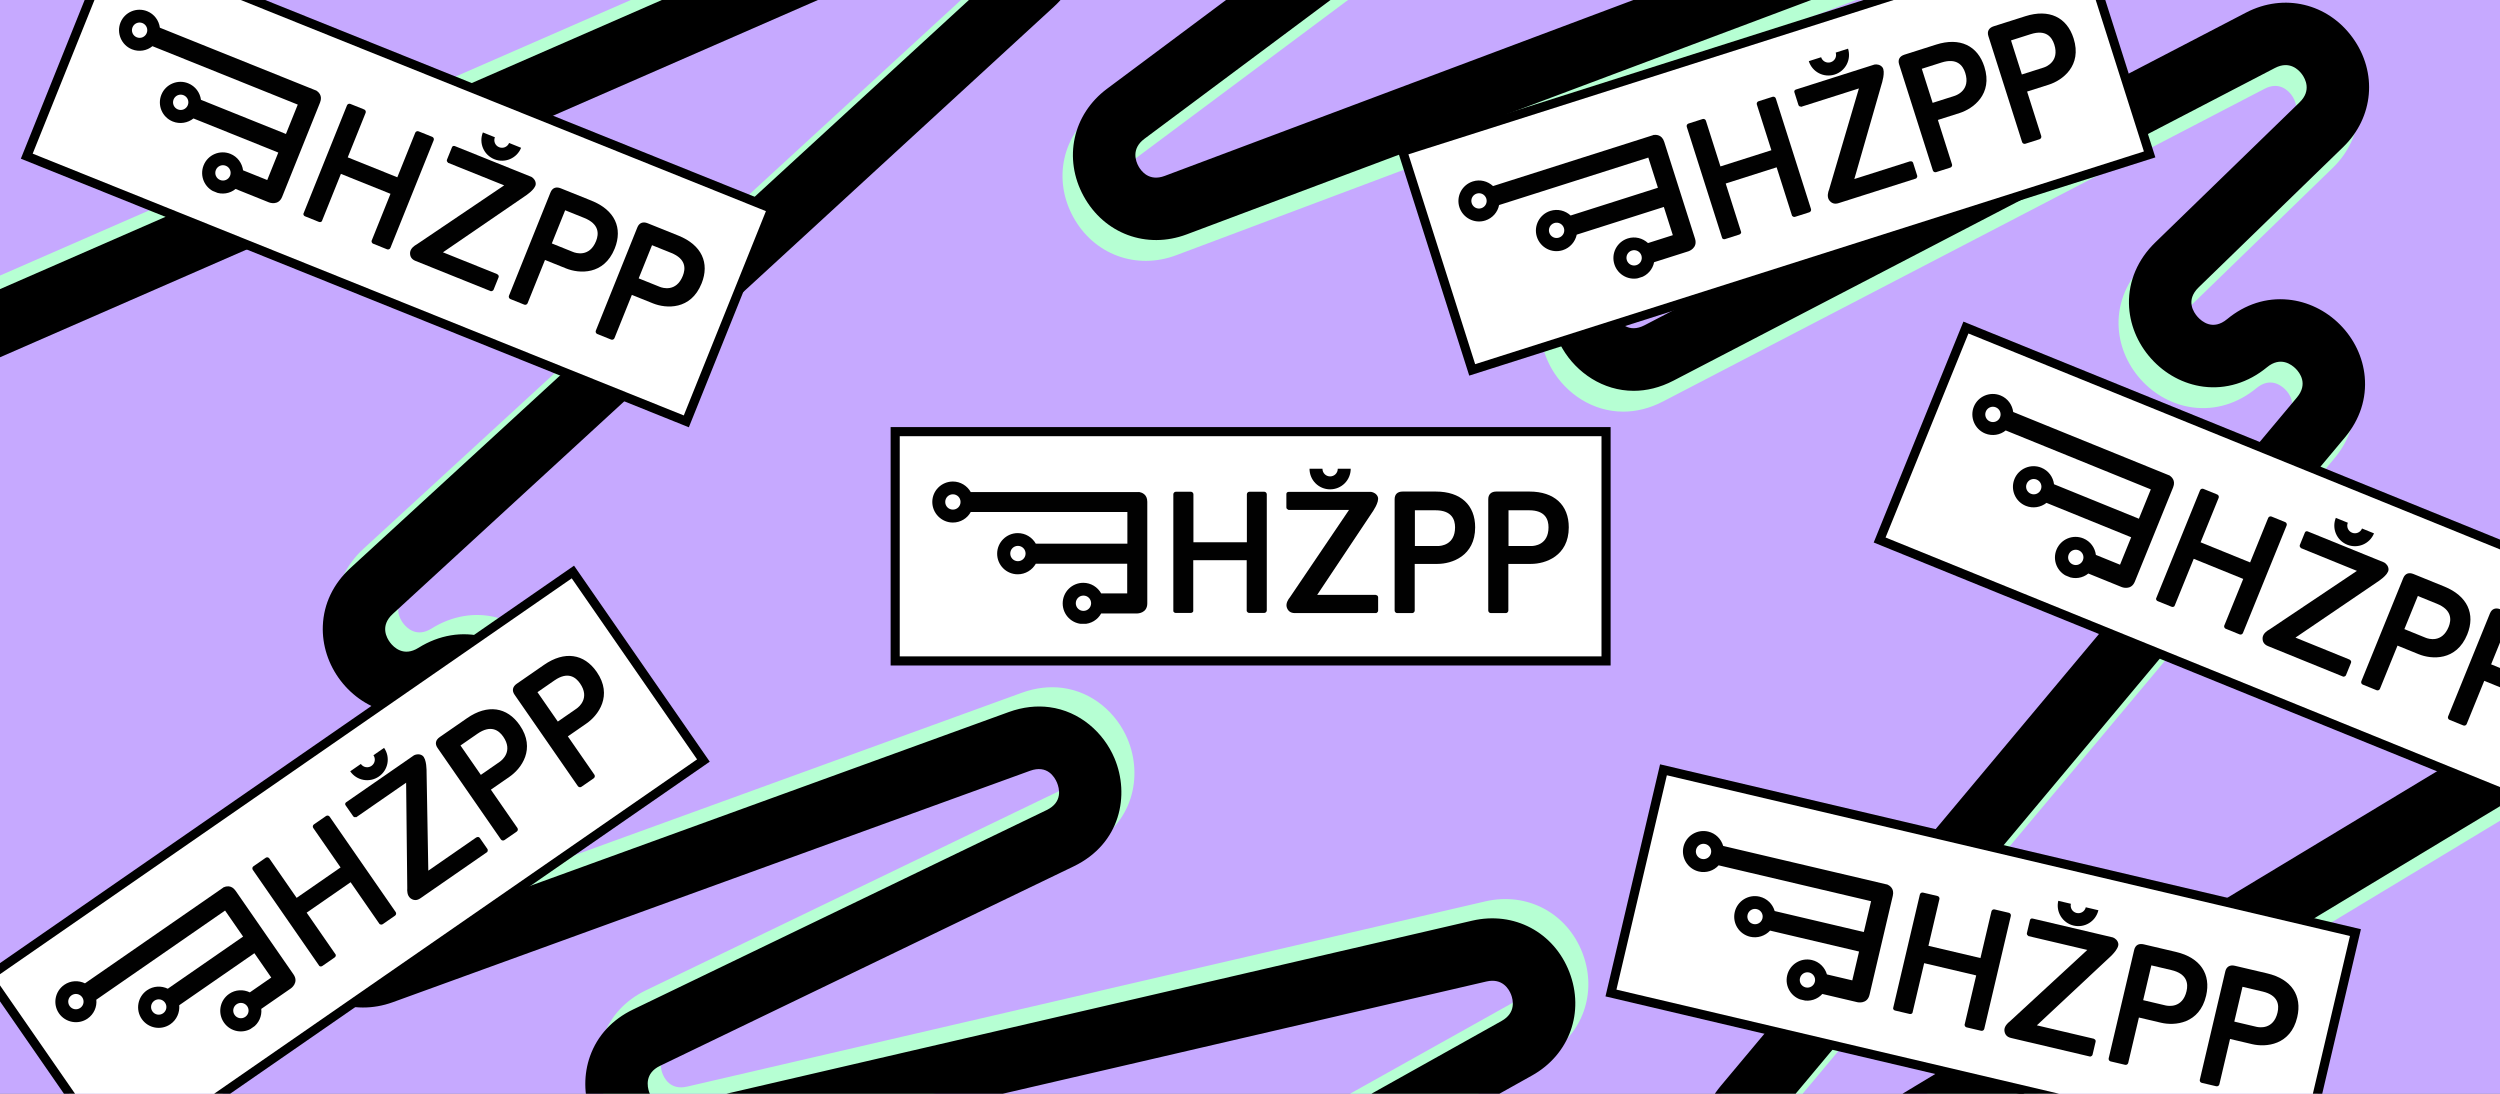
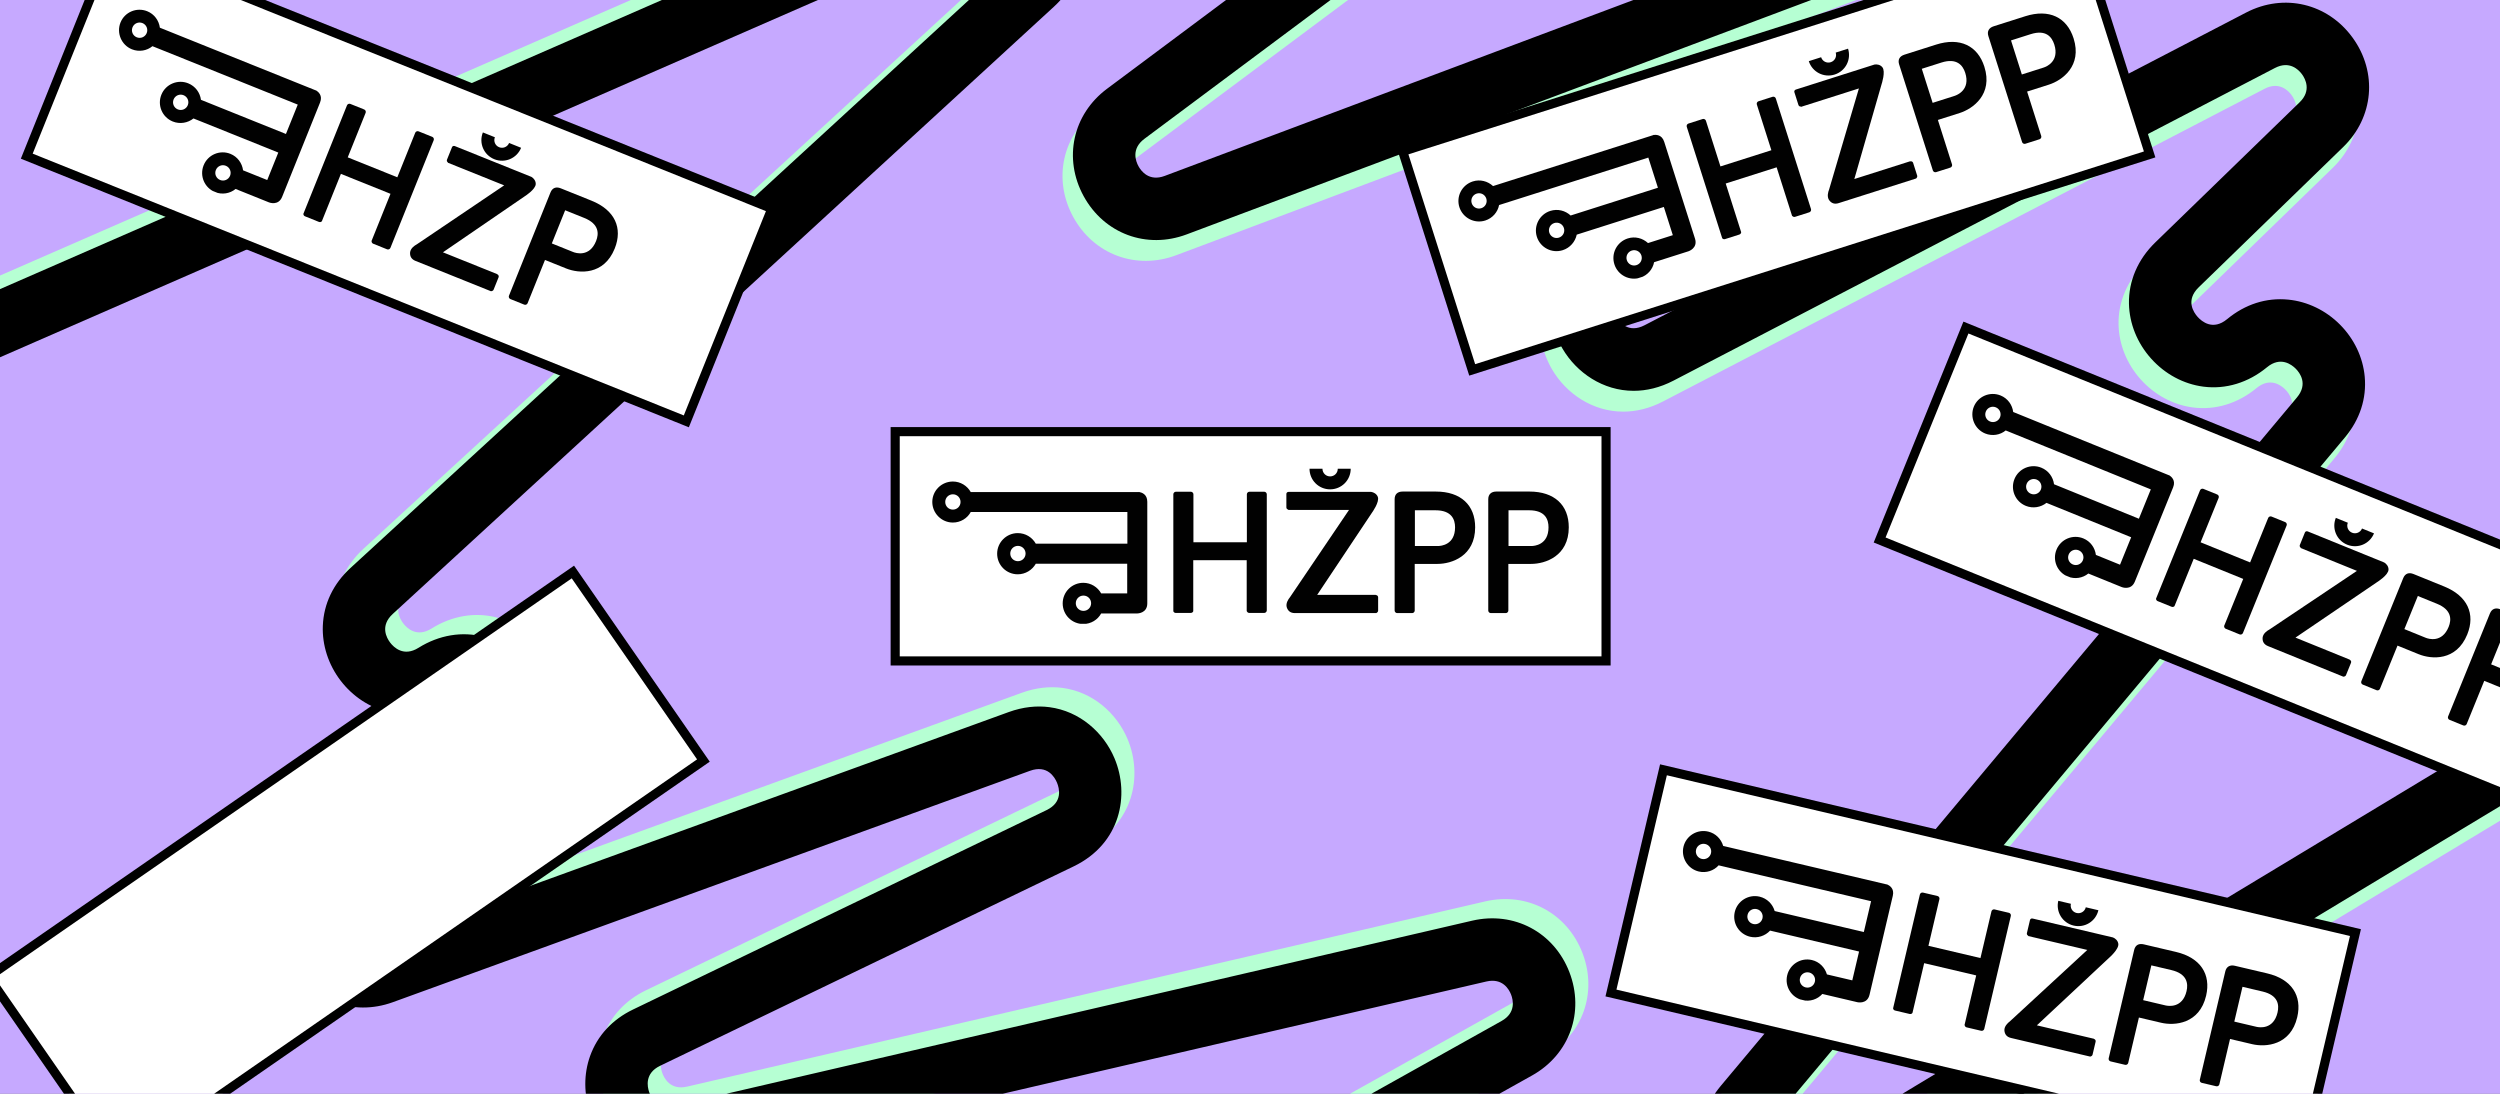
<svg xmlns="http://www.w3.org/2000/svg" width="1920" height="840" viewBox="0 0 1920 840" fill="none">
  <rect x="0" y="0" width="1920" height="840" fill="#808080" stroke="none" />
  <g clip-path="url(#clip0_241_2)">
    <rect width="1920" height="840" fill="#C6A9FF" />
    <g clip-path="url(#clip1_241_2)">
      <path d="M1362.72 955.995C1358.58 955.995 1354.43 955.571 1350.29 954.732C1336.41 951.894 1323.53 944.218 1314.04 933.129C1304.54 922.04 1298.93 908.137 1298.25 893.986C1297.49 878.036 1302.79 862.797 1313.56 849.925L1756.06 321.222C1764.72 310.861 1758.29 302.322 1755.11 299.132C1751.94 295.942 1743.44 289.442 1733.02 298.053C1718.71 309.878 1701.38 315.17 1684.19 312.932C1669 310.957 1654.74 303.306 1644.06 291.393C1633.38 279.472 1627.34 264.474 1627.04 249.155C1626.7 231.83 1633.85 215.177 1647.17 202.241L1758.13 94.524C1767.31 85.609 1762.51 76.615 1760.01 73.153C1757.52 69.691 1750.49 62.296 1739.15 68.196L1277.23 308.311C1266.78 313.747 1256.44 316.138 1246.67 316.138C1223.13 316.138 1202.86 302.274 1192 283.726C1176.63 257.478 1178.65 219.382 1212.25 197.356L1507.17 3.996C1518.25 -3.271 1514.81 -13.209 1512.81 -17.151C1510.81 -21.084 1504.82 -29.743 1492.41 -25.082L903.347 196.004C872.542 207.565 840.003 195.477 824.229 166.599C808.454 137.721 815.858 103.806 842.233 84.138L1281.18 -243.25C1291.79 -251.173 1306.82 -248.982 1314.74 -238.365C1322.66 -227.747 1320.47 -212.717 1309.85 -204.802L870.911 122.586C860.606 130.269 864.268 139.839 866.322 143.597C868.377 147.355 874.445 155.606 886.486 151.088L1475.56 -69.998C1492.09 -76.202 1508.88 -75.906 1524.11 -69.134C1537.52 -63.178 1548.7 -52.425 1555.58 -38.865C1562.46 -25.306 1564.54 -9.939 1561.44 4.404C1557.92 20.698 1548.24 34.417 1533.47 44.107L1238.55 237.467C1226.78 245.182 1231.02 255.431 1233.39 259.477C1235.76 263.522 1242.62 272.237 1255.11 265.737L1717.02 25.623C1746.09 10.52 1779.76 18.515 1798.93 45.075C1818.09 71.634 1815.06 106.116 1791.55 128.926L1680.59 236.643C1670.38 246.549 1676.63 255.831 1679.8 259.365C1682.97 262.891 1691.5 270.126 1702.47 261.06C1716.31 249.611 1732.53 244.438 1749.36 246.093C1764.15 247.548 1778.27 254.368 1789.14 265.305C1800.01 276.242 1806.74 290.41 1808.1 305.2C1809.65 322.038 1804.38 338.22 1792.84 352.003L1350.34 880.706C1342.29 890.324 1347.74 898.735 1350.46 901.909C1353.18 905.083 1360.65 911.759 1371.39 905.283L2082.03 476.55C2093.37 469.706 2108.11 473.352 2114.95 484.697C2121.8 496.042 2118.15 510.776 2106.81 517.62L1396.17 946.353C1385.6 952.733 1374.21 955.979 1362.71 955.979L1362.72 955.995Z" fill="#B6FFD3" />
      <path d="M1370.72 940.012C1366.59 940.012 1362.43 939.588 1358.3 938.749C1344.42 935.91 1331.54 928.235 1322.04 917.146C1312.54 906.057 1306.94 892.154 1306.26 878.002C1305.5 862.052 1310.79 846.814 1321.56 833.942L1764.06 305.239C1772.73 294.877 1766.29 286.339 1763.12 283.148C1759.94 279.958 1751.44 273.459 1741.03 282.069C1726.71 293.894 1709.38 299.187 1692.19 296.948C1677 294.973 1662.75 287.322 1652.07 275.409C1641.38 263.489 1635.34 248.49 1635.04 233.172C1634.71 215.846 1641.86 199.193 1655.18 186.257L1766.14 78.54C1775.32 69.625 1770.51 60.631 1768.02 57.169C1765.52 53.707 1758.49 46.312 1747.15 52.212L1285.24 292.327C1274.78 297.763 1264.44 300.154 1254.67 300.154C1231.14 300.154 1210.87 286.291 1200 267.742C1184.63 241.494 1186.65 203.398 1220.25 181.372L1515.17 -11.988C1526.26 -19.255 1522.81 -29.193 1520.81 -33.135C1518.81 -37.068 1512.82 -45.727 1500.42 -41.066L911.342 180.021C880.538 191.581 847.998 179.493 832.224 150.615C816.449 121.737 823.853 87.822 850.228 68.154L1289.17 -259.242C1299.79 -267.165 1314.82 -264.974 1322.73 -254.357C1330.66 -243.74 1328.47 -228.709 1317.85 -220.794L878.915 106.602C868.609 114.286 872.271 123.856 874.325 127.613C876.38 131.371 882.448 139.622 894.489 135.105L1483.55 -85.982C1500.09 -92.186 1516.88 -91.89 1532.11 -85.118C1545.52 -79.162 1556.69 -68.409 1563.58 -54.849C1570.46 -41.29 1572.54 -25.923 1569.44 -11.58C1565.91 4.714 1556.24 18.433 1541.47 28.123L1246.55 221.483C1234.77 229.198 1239.02 239.448 1241.38 243.493C1243.75 247.539 1250.62 256.253 1263.11 249.753L1725.02 9.639C1754.08 -5.464 1787.76 2.531 1806.92 29.091C1826.08 55.65 1823.05 90.133 1799.55 112.942L1688.59 220.659C1678.38 230.565 1684.63 239.847 1687.79 243.381C1690.96 246.907 1699.5 254.143 1710.46 245.076C1724.31 233.627 1740.53 228.455 1757.36 230.11C1772.14 231.565 1786.27 238.384 1797.13 249.322C1808.01 260.259 1814.74 274.426 1816.1 289.217C1817.65 306.054 1812.37 322.236 1800.84 336.02L1358.34 864.723C1350.28 874.341 1355.74 882.751 1358.46 885.925C1361.17 889.099 1368.65 895.775 1379.39 889.299L2090.02 460.566C2101.36 453.722 2116.1 457.368 2122.95 468.713C2129.79 480.058 2126.15 494.793 2114.8 501.637L1404.16 930.37C1393.59 936.75 1382.21 939.996 1370.7 939.996L1370.72 940.012Z" fill="black" />
      <rect x="1277.54" y="591.208" width="545.951" height="176.1" transform="rotate(13.238 1277.54 591.208)" fill="white" />
      <rect x="1277.54" y="591.208" width="545.951" height="176.1" transform="rotate(13.238 1277.54 591.208)" stroke="black" stroke-width="7" />
      <g clip-path="url(#clip2_241_2)">
        <path d="M1449.14 679.266L1323.41 649.687C1321.84 644.35 1317.63 640.001 1311.9 638.654C1303.38 636.648 1294.89 641.903 1292.91 650.303C1290.94 658.702 1296.16 667.318 1304.69 669.324C1310.41 670.671 1316.25 668.687 1319.91 664.577L1436.99 692.12L1431.42 715.791L1362.95 699.684C1361.39 694.347 1357.17 689.998 1351.32 688.62C1342.92 686.644 1334.3 691.87 1332.3 700.397C1330.29 708.923 1335.55 717.412 1344.07 719.418C1349.8 720.765 1355.64 718.781 1359.42 714.701L1427.76 730.778L1422.55 752.921L1403.08 748.341C1401.51 743.003 1397.3 738.654 1391.57 737.307C1383.05 735.301 1374.56 740.557 1372.55 749.083C1370.54 757.61 1375.8 766.098 1384.33 768.104C1390.05 769.451 1395.89 767.467 1399.55 763.357L1426.52 769.704C1426.52 769.704 1434.03 771.471 1435.8 763.962L1442.77 734.31L1453.67 687.987C1455.02 682.261 1451.12 680 1449.05 679.109M1306.96 659.652C1303.78 658.903 1301.83 655.759 1302.58 652.578C1303.33 649.396 1306.48 647.45 1309.66 648.198C1312.84 648.947 1314.79 652.091 1314.04 655.272C1313.29 658.454 1310.14 660.4 1306.96 659.652ZM1346.51 709.648C1343.32 708.9 1341.38 705.756 1342.13 702.574C1342.87 699.393 1346.02 697.447 1349.2 698.195C1352.38 698.943 1354.33 702.087 1353.58 705.269C1352.83 708.45 1349.69 710.397 1346.51 709.648ZM1386.76 758.335C1383.58 757.587 1381.63 754.443 1382.38 751.261C1383.13 748.079 1386.27 746.133 1389.45 746.881C1392.64 747.63 1394.58 750.774 1393.83 753.955C1393.08 757.137 1389.94 759.083 1386.76 758.335Z" fill="#010101" />
        <path d="M1592.54 710.841C1601.07 712.847 1609.55 707.592 1611.56 699.065L1601.89 696.79C1601.14 699.972 1598 701.918 1594.81 701.17C1591.63 700.421 1589.69 697.277 1590.44 694.096L1580.76 691.82C1578.76 700.347 1584.01 708.836 1592.54 710.841Z" fill="#010101" />
        <path d="M1542.99 701.072L1531.8 698.437C1530.78 698.198 1529.68 698.879 1529.44 699.897L1529.14 701.17L1520.99 735.785L1481.03 726.384L1489.48 690.496C1489.72 689.478 1489.04 688.378 1488.02 688.138L1476.82 685.504C1475.8 685.264 1474.7 685.946 1474.46 686.964L1453.89 774.392C1453.97 775.216 1454.61 775.904 1455.37 776.084L1466.57 778.718C1467.46 778.928 1468.35 778.599 1468.78 777.895L1477.76 739.717L1517.72 749.117L1508.74 787.296L1508.87 787.325C1508.94 788.149 1509.59 788.838 1510.35 789.017L1521.55 791.652C1522.57 791.891 1523.67 791.21 1523.91 790.192L1544.33 703.4C1544.57 702.382 1543.88 701.281 1542.87 701.042" fill="#010101" />
        <path d="M1608.09 797.758L1564.31 787.459L1619.75 735.632C1619.75 735.632 1627.49 728.991 1626.86 724.814C1626.51 722.314 1624.48 720.63 1622.76 719.956C1622.76 719.956 1622.51 719.896 1622.38 719.866L1561.04 705.436C1560.15 705.227 1559.24 705.683 1559.03 706.574L1556.66 716.628C1556.45 717.518 1556.94 718.304 1557.67 718.611L1557.61 718.866L1603.05 729.554L1543.53 784.45C1541.9 785.678 1539.3 788.156 1539.37 791.263C1539.58 794.399 1541.25 796.405 1544.43 797.154L1605.26 811.464C1606.12 811.262 1606.9 810.776 1607.08 810.012L1609.45 799.958C1609.66 799.068 1609.07 798.124 1608.18 797.915" fill="#010101" />
        <path d="M1671.31 731.115L1646.36 725.247C1642.55 724.349 1639.9 725.876 1639.04 729.567L1619.46 812.796C1619.22 813.814 1619.9 814.914 1620.92 815.154L1632.11 817.788C1633.13 818.028 1634.23 817.346 1634.47 816.328L1642.68 781.459L1659.73 785.47C1670.16 787.925 1689.2 786.36 1694.29 764.725C1698.18 748.182 1689.89 735.486 1671.18 731.085M1663.13 772.168L1645.95 768.126L1652.23 741.401L1667.63 745.024C1679.72 747.868 1680.65 755.339 1679.27 761.193C1676.16 774.428 1665.29 772.677 1663.13 772.168Z" fill="#010101" />
        <path d="M1741.3 747.58L1716.36 741.712C1712.67 740.844 1709.9 742.341 1709.03 746.031L1689.45 829.26C1689.21 830.278 1689.89 831.379 1690.91 831.618L1702.11 834.253C1703.13 834.492 1704.23 833.811 1704.47 832.793L1712.67 797.923L1729.72 801.935C1740.16 804.39 1759.19 802.825 1764.28 781.19C1768.18 764.646 1759.88 751.951 1741.17 747.55M1733.12 788.633L1715.94 784.591L1722.23 757.866L1737.63 761.489C1749.72 764.333 1750.52 771.774 1749.14 777.628C1746.03 790.863 1735.16 789.112 1732.99 788.603" fill="#010101" />
      </g>
      <rect x="1077.27" y="116.261" width="545.951" height="176.1" transform="rotate(-17.644 1077.27 116.261)" fill="white" />
      <rect x="1077.27" y="116.261" width="545.951" height="176.1" transform="rotate(-17.644 1077.27 116.261)" stroke="black" stroke-width="7" />
      <g clip-path="url(#clip3_241_2)">
        <path d="M1269.75 103.751L1146.66 142.902C1142.57 139.124 1136.72 137.555 1131.12 139.338C1122.77 141.993 1118.18 150.86 1120.8 159.083C1123.41 167.306 1132.32 172.018 1140.67 169.363C1146.27 167.58 1150.27 162.88 1151.29 157.478L1265.91 121.022L1273.28 144.195L1206.25 165.514C1202.17 161.736 1196.32 160.167 1190.59 161.99C1182.37 164.605 1177.66 173.512 1180.31 181.859C1182.97 190.207 1191.83 194.794 1200.18 192.139C1205.79 190.356 1209.78 185.657 1210.93 180.215L1277.83 158.936L1284.73 180.613L1265.67 186.676C1261.58 182.899 1255.73 181.329 1250.13 183.113C1241.78 185.768 1237.19 194.635 1239.85 202.982C1242.5 211.329 1251.37 215.917 1259.72 213.262C1265.32 211.479 1269.32 206.779 1270.34 201.377L1296.75 192.977C1296.75 192.977 1304.1 190.639 1301.77 183.288L1292.53 154.26L1278.11 108.911C1276.33 103.304 1271.82 103.366 1269.58 103.666M1137.66 159.895C1134.54 160.885 1131.26 159.186 1130.27 156.071C1129.28 152.957 1130.98 149.673 1134.09 148.682C1137.2 147.691 1140.49 149.39 1141.48 152.505C1142.47 155.62 1140.77 158.904 1137.66 159.895ZM1197.25 182.507C1194.14 183.497 1190.86 181.798 1189.86 178.684C1188.87 175.569 1190.57 172.285 1193.69 171.294C1196.8 170.303 1200.09 172.003 1201.08 175.117C1202.07 178.232 1200.37 181.516 1197.25 182.507ZM1256.79 203.63C1253.68 204.62 1250.39 202.921 1249.4 199.806C1248.41 196.692 1250.11 193.408 1253.22 192.417C1256.34 191.426 1259.62 193.125 1260.61 196.24C1261.6 199.355 1259.91 202.639 1256.79 203.63Z" fill="#010101" />
        <path d="M1409.02 57.247C1417.37 54.592 1421.95 45.724 1419.3 37.377L1409.83 40.389C1410.82 43.504 1409.12 46.788 1406.01 47.778C1402.89 48.769 1399.61 47.07 1398.62 43.955L1389.15 46.967C1391.8 55.314 1400.67 59.902 1409.02 57.247Z" fill="#010101" />
        <path d="M1361.48 74.292L1350.52 77.779C1349.52 78.096 1348.93 79.246 1349.25 80.242L1349.64 81.488L1360.42 115.376L1321.3 127.818L1310.13 92.685C1309.81 91.688 1308.66 91.094 1307.66 91.411L1296.7 94.898C1295.7 95.215 1295.11 96.364 1295.42 97.361L1322.65 182.951C1323.14 183.619 1324.04 183.88 1324.79 183.642L1335.75 180.155C1336.62 179.878 1337.21 179.142 1337.22 178.315L1325.34 140.939L1364.46 128.497L1376.34 165.872L1376.47 165.833C1376.96 166.501 1377.86 166.761 1378.61 166.524L1389.57 163.037C1390.57 162.72 1391.16 161.57 1390.85 160.573L1363.82 75.606C1363.51 74.609 1362.36 74.015 1361.36 74.332" fill="#010101" />
        <path d="M1466.97 123.863L1424.12 137.495L1445.09 64.56C1445.09 64.56 1448.33 54.889 1445.64 51.627C1444.06 49.661 1441.46 49.254 1439.64 49.559C1439.64 49.559 1439.39 49.638 1439.26 49.678L1379.21 68.778C1378.34 69.055 1377.79 69.916 1378.07 70.788L1381.2 80.63C1381.48 81.502 1382.3 81.927 1383.08 81.814L1383.16 82.063L1427.64 67.917L1404.74 145.579C1403.97 147.47 1403.01 150.93 1404.67 153.558C1406.45 156.146 1408.92 157.007 1412.04 156.016L1471.59 137.075C1472.22 136.464 1472.64 135.643 1472.4 134.895L1469.27 125.053C1469 124.181 1468.01 123.671 1467.14 123.948" fill="#010101" />
        <path d="M1487.03 34.217L1462.61 41.983C1458.87 43.172 1457.39 45.839 1458.53 49.452L1484.45 130.931C1484.77 131.928 1485.92 132.522 1486.91 132.205L1497.88 128.718C1498.87 128.401 1499.47 127.252 1499.15 126.255L1488.29 92.119L1504.99 86.809C1515.2 83.559 1530.74 72.445 1524 51.265C1518.85 35.069 1505.22 28.431 1486.9 34.256M1501.08 73.648L1484.26 78.998L1475.94 52.835L1491.01 48.04C1502.85 44.275 1507.48 50.21 1509.3 55.941C1513.42 68.898 1503.19 72.974 1501.08 73.648Z" fill="#010101" />
        <path d="M1555.55 12.424L1531.13 20.19C1527.52 21.34 1525.91 24.046 1527.06 27.659L1552.97 109.138C1553.29 110.135 1554.44 110.729 1555.43 110.412L1566.4 106.925C1567.4 106.608 1567.99 105.459 1567.67 104.462L1556.82 70.326L1573.51 65.016C1583.73 61.766 1599.26 50.652 1592.52 29.473C1587.37 13.276 1573.74 6.638 1555.42 12.463M1569.6 51.855L1552.78 57.205L1544.46 31.042L1559.53 26.247C1571.37 22.482 1575.87 28.457 1577.7 34.188C1581.82 47.145 1571.59 51.221 1569.47 51.895" fill="#010101" />
      </g>
      <rect x="1509.83" y="251.56" width="545.951" height="176.1" transform="rotate(22.107 1509.83 251.56)" fill="white" />
      <rect x="1509.83" y="251.56" width="545.951" height="176.1" transform="rotate(22.107 1509.83 251.56)" stroke="black" stroke-width="7" />
      <g clip-path="url(#clip4_241_2)">
        <path d="M1665.81 365.02L1546.14 316.41C1545.42 310.895 1541.93 305.949 1536.47 303.734C1528.36 300.438 1519.16 304.322 1515.91 312.316C1512.67 320.31 1516.5 329.629 1524.62 332.925C1530.07 335.139 1536.14 334.079 1540.39 330.582L1651.82 375.846L1642.67 398.375L1577.5 371.905C1576.78 366.391 1573.29 361.444 1567.72 359.18C1559.72 355.933 1550.4 359.768 1547.11 367.883C1543.81 375.999 1547.69 385.196 1555.81 388.493C1561.26 390.707 1567.33 389.646 1571.7 386.198L1636.74 412.619L1628.18 433.694L1609.65 426.167C1608.93 420.652 1605.43 415.705 1599.98 413.491C1591.87 410.194 1582.67 414.078 1579.37 422.194C1576.08 430.309 1579.96 439.507 1588.08 442.803C1593.53 445.017 1599.6 443.957 1603.84 440.459L1629.52 450.89C1629.52 450.89 1636.67 453.793 1639.57 446.646L1651.04 418.424L1668.94 374.335C1671.16 368.885 1667.65 366.05 1665.74 364.85M1528.36 323.72C1525.33 322.49 1523.89 319.083 1525.12 316.055C1526.35 313.027 1529.76 311.589 1532.78 312.819C1535.81 314.049 1537.25 317.455 1536.02 320.483C1534.79 323.512 1531.38 324.95 1528.36 323.72ZM1559.72 379.215C1556.69 377.985 1555.25 374.579 1556.48 371.551C1557.71 368.522 1561.12 367.084 1564.15 368.314C1567.17 369.544 1568.61 372.95 1567.38 375.979C1566.15 379.007 1562.75 380.445 1559.72 379.215ZM1591.98 433.526C1588.96 432.296 1587.52 428.889 1588.75 425.861C1589.98 422.833 1593.38 421.394 1596.41 422.624C1599.44 423.854 1600.88 427.261 1599.65 430.289C1598.42 433.317 1595.01 434.756 1591.98 433.526Z" fill="#010101" />
        <path d="M1802.63 418.324C1810.74 421.621 1819.94 417.737 1823.24 409.621L1814.03 405.882C1812.8 408.91 1809.39 410.349 1806.37 409.119C1803.34 407.889 1801.9 404.482 1803.13 401.454L1793.92 397.715C1790.63 405.83 1794.51 415.028 1802.63 418.324Z" fill="#010101" />
        <path d="M1755.18 401.033L1744.52 396.704C1743.55 396.31 1742.36 396.813 1741.97 397.782L1741.47 398.994L1728.09 431.939L1690.06 416.49L1703.93 382.333C1704.33 381.364 1703.82 380.172 1702.85 379.779L1692.2 375.449C1691.23 375.055 1690.03 375.559 1689.64 376.528L1655.84 459.74C1655.79 460.565 1656.32 461.345 1657.04 461.64L1667.7 465.97C1668.55 466.314 1669.47 466.125 1670.01 465.497L1684.77 429.159L1722.8 444.608L1708.04 480.945L1708.17 480.995C1708.11 481.82 1708.64 482.6 1709.37 482.895L1720.03 487.224C1721 487.618 1722.19 487.115 1722.58 486.146L1756.14 403.539C1756.53 402.57 1756.03 401.378 1755.06 400.984" fill="#010101" />
        <path d="M1804.59 506.601L1762.92 489.676L1825.69 447.015C1825.69 447.015 1834.36 441.648 1834.38 437.423C1834.42 434.899 1832.68 432.923 1831.08 431.992C1831.08 431.992 1830.84 431.894 1830.72 431.844L1772.34 408.13C1771.49 407.785 1770.52 408.096 1770.17 408.944L1766.29 418.513C1765.94 419.36 1766.3 420.212 1766.98 420.628L1766.88 420.871L1810.12 438.435L1742.85 483.499C1741.05 484.461 1738.1 486.509 1737.7 489.59C1737.41 492.72 1738.76 494.961 1741.79 496.191L1799.69 519.708C1800.56 519.64 1801.41 519.281 1801.71 518.554L1805.59 508.985C1805.94 508.137 1805.51 507.115 1804.66 506.771" fill="#010101" />
        <path d="M1877.33 450.501L1853.59 440.857C1849.95 439.381 1847.11 440.483 1845.68 443.996L1813.5 523.211C1813.11 524.18 1813.61 525.372 1814.58 525.766L1825.24 530.095C1826.21 530.489 1827.4 529.985 1827.8 529.016L1841.28 495.828L1857.51 502.421C1867.44 506.456 1886.49 507.844 1894.85 487.253C1901.25 471.507 1895.01 457.684 1877.21 450.451M1862.92 489.802L1846.56 483.16L1856.9 457.723L1871.55 463.677C1883.06 468.351 1882.82 475.875 1880.56 481.447C1875.44 494.044 1864.98 490.638 1862.92 489.802Z" fill="#010101" />
        <path d="M1943.95 477.559L1920.21 467.916C1916.69 466.489 1913.73 467.542 1912.3 471.054L1880.12 550.269C1879.73 551.238 1880.23 552.431 1881.2 552.824L1891.86 557.154C1892.83 557.547 1894.02 557.044 1894.41 556.075L1907.9 522.887L1924.13 529.48C1934.06 533.514 1953.11 534.903 1961.47 514.311C1967.87 498.565 1961.63 484.742 1943.82 477.51M1929.53 516.86L1913.18 510.218L1923.51 484.782L1938.17 490.735C1949.68 495.409 1949.32 502.885 1947.06 508.457C1941.94 521.053 1931.47 517.647 1929.41 516.811" fill="#010101" />
      </g>
    </g>
    <g clip-path="url(#clip5_241_2)">
      <path d="M784.537 -121.223C788.635 -120.683 792.701 -119.72 796.69 -118.348C810.079 -113.721 821.846 -104.429 829.814 -92.194C837.782 -79.959 841.522 -65.442 840.347 -51.324C839.017 -35.411 831.778 -20.995 819.42 -9.64L311.64 456.722C301.694 465.862 306.96 475.169 309.69 478.746C312.42 482.323 319.997 489.878 331.45 482.702C347.183 472.848 365.059 469.865 381.809 474.33C396.611 478.273 409.744 487.721 418.778 500.927C427.81 514.141 431.843 529.8 430.135 545.026C428.205 562.247 418.943 577.824 404.047 588.909L279.963 681.206C269.699 688.845 273.288 698.39 275.308 702.148C277.329 705.906 283.33 714.156 295.349 709.789L784.672 532.078C795.75 528.054 806.311 527.034 815.997 528.311C839.333 531.386 857.615 547.778 865.964 567.587C877.778 595.618 870.795 633.124 834.603 650.571L516.949 803.744C505.013 809.502 507.131 819.805 508.598 823.974C510.066 828.135 514.872 837.501 527.783 834.501L1140.68 692.267C1172.73 684.83 1203.42 701.066 1215.28 731.757C1227.15 762.448 1215.38 795.105 1186.66 811.159L708.706 1078.4C697.145 1084.86 682.529 1080.73 676.069 1069.17C669.601 1057.61 673.737 1042.99 685.297 1036.53L1163.25 769.294C1174.47 763.023 1172.09 753.056 1170.54 749.062C1169 745.068 1164.06 736.095 1151.53 739.001L538.624 881.234C521.421 885.225 504.814 882.738 490.599 874.035C478.084 866.378 468.408 854.257 463.355 839.914C458.301 825.571 458.248 810.065 463.197 796.25C468.821 780.557 480.205 768.219 496.111 760.541L813.765 607.368C826.448 601.257 823.579 590.541 821.761 586.221C819.943 581.901 814.273 572.364 801.042 577.176L311.72 754.887C280.934 766.064 248.592 753.738 233.062 724.902C217.532 696.067 225.041 662.276 251.325 642.732L375.409 550.435C386.825 541.948 381.839 531.929 379.162 528.011C376.484 524.102 368.964 515.813 356.912 523.37C341.688 532.912 324.929 535.921 308.46 532.081C293.994 528.707 280.879 520.1 271.535 507.838C262.184 495.574 257.361 480.648 257.946 465.807C258.608 448.911 265.953 433.557 279.192 421.399L786.971 -44.963C796.21 -53.447 791.903 -62.498 789.622 -65.999C787.342 -69.501 780.803 -77.097 769.312 -72.079L8.754 260.14C-3.38 265.444 -17.52 259.903 -22.823 247.761C-28.126 235.62 -22.587 221.487 -10.445 216.184L750.113 -116.034C761.425 -120.979 773.137 -122.71 784.543 -121.207L784.537 -121.223Z" fill="#B6FFD3" />
      <path d="M774.515 -106.423C778.613 -105.883 782.679 -104.92 786.667 -103.547C800.057 -98.92 811.824 -89.628 819.792 -77.393C827.76 -65.158 831.5 -50.642 830.325 -36.523C828.994 -20.61 821.756 -6.194 809.397 5.161L301.618 471.523C291.672 480.663 296.937 489.97 299.667 493.547C302.397 497.124 309.974 504.679 321.427 497.503C337.161 487.649 355.037 484.667 371.786 489.132C386.589 493.074 399.722 502.522 408.755 515.728C417.788 528.942 421.821 544.602 420.113 559.827C418.182 577.048 408.92 592.625 394.025 603.71L269.94 696.007C259.676 703.646 263.265 713.191 265.286 716.949C267.307 720.707 273.308 728.958 285.326 724.59L774.649 546.879C785.727 542.855 796.289 541.836 805.975 543.112C829.31 546.187 847.593 562.579 855.942 582.388C867.755 610.419 860.773 647.925 824.58 665.373L506.927 818.546C494.991 824.303 497.109 834.606 498.576 838.775C500.043 842.936 504.849 852.303 517.76 849.303L1130.67 707.069C1162.72 699.632 1193.4 715.868 1205.27 746.559C1217.13 777.251 1205.36 809.908 1176.64 825.961L698.691 1093.21C687.129 1099.67 672.514 1095.54 666.054 1083.98C659.585 1072.42 663.721 1057.8 675.281 1051.34L1153.23 784.095C1164.45 777.824 1162.07 767.857 1160.52 763.864C1158.97 759.87 1154.04 750.897 1141.51 753.802L528.609 896.037C511.407 900.027 494.8 897.541 480.584 888.837C468.07 881.18 458.393 869.059 453.34 854.716C448.287 840.374 448.233 824.867 453.183 811.053C458.807 795.359 470.19 783.021 486.097 775.343L803.75 622.17C816.434 616.059 813.564 605.343 811.746 601.023C809.929 596.703 804.258 587.166 791.028 591.979L301.705 769.69C270.919 780.866 238.577 768.54 223.047 739.705C207.517 710.869 215.026 677.078 241.31 657.535L365.394 565.237C376.811 556.75 371.825 546.731 369.148 542.814C366.469 538.904 358.949 530.615 346.897 538.172C331.673 547.714 314.914 550.723 298.445 546.883C283.979 543.51 270.864 534.903 261.521 522.64C252.17 510.376 247.346 495.451 247.931 480.609C248.593 463.713 255.939 448.359 269.177 436.201L776.957 -30.161C786.195 -38.645 781.888 -47.696 779.608 -51.198C777.328 -54.7 770.788 -62.295 759.297 -57.277L-1.261 274.942C-13.395 280.246 -27.535 274.705 -32.838 262.563C-38.141 250.422 -32.601 236.289 -20.459 230.986L740.098 -101.233C751.411 -106.177 763.122 -107.908 774.528 -106.405L774.515 -106.423Z" fill="black" />
    </g>
    <rect x="687.5" y="331.5" width="545.951" height="176.1" fill="white" />
    <rect x="687.5" y="331.5" width="545.951" height="176.1" stroke="black" stroke-width="7" />
    <g clip-path="url(#clip6_241_2)">
      <path d="M874.713 377.918L745.546 377.918C742.801 373.081 737.702 369.813 731.819 369.813C723.06 369.813 716 376.872 716 385.501C716 394.129 723.06 401.32 731.819 401.32C737.702 401.32 742.932 398.051 745.546 393.214L865.823 393.214L865.823 417.531L795.487 417.531C792.742 412.694 787.643 409.425 781.629 409.425C773.001 409.425 765.81 416.485 765.81 425.244C765.81 434.004 772.87 441.063 781.629 441.063C787.512 441.063 792.742 437.795 795.487 432.958L865.692 432.958L865.692 455.706L845.69 455.706C842.944 450.868 837.845 447.6 831.962 447.6C823.203 447.6 816.143 454.66 816.143 463.419C816.143 472.178 823.203 479.238 831.962 479.238C837.845 479.238 843.075 475.97 845.69 471.132L873.405 471.132C873.405 471.132 881.119 471.132 881.119 463.419L881.119 432.958L881.119 385.37C881.119 379.487 876.805 378.18 874.582 377.787M731.819 391.384C728.551 391.384 725.936 388.769 725.936 385.501C725.936 382.232 728.551 379.618 731.819 379.618C735.087 379.618 737.702 382.232 737.702 385.501C737.702 388.769 735.087 391.384 731.819 391.384ZM781.76 430.997C778.492 430.997 775.877 428.382 775.877 425.114C775.877 421.845 778.492 419.23 781.76 419.23C785.028 419.23 787.643 421.845 787.643 425.114C787.643 428.382 785.028 430.997 781.76 430.997ZM832.093 469.171C828.825 469.171 826.21 466.557 826.21 463.288C826.21 460.02 828.825 457.405 832.093 457.405C835.361 457.405 837.976 460.02 837.976 463.288C837.976 466.557 835.361 469.171 832.093 469.171Z" fill="#010101" />
      <path d="M1021.53 375.817C1030.29 375.817 1037.35 368.757 1037.35 359.998L1027.41 359.998C1027.41 363.266 1024.8 365.881 1021.53 365.881C1018.26 365.881 1015.65 363.266 1015.65 359.998L1005.71 359.998C1005.71 368.757 1012.77 375.817 1021.53 375.817Z" fill="#010101" />
      <path d="M971.063 377.652L959.558 377.652C958.512 377.652 957.597 378.567 957.597 379.613L957.597 380.921L957.597 416.481L916.546 416.481L916.546 379.613C916.546 378.567 915.631 377.652 914.585 377.652L903.081 377.652C902.035 377.652 901.12 378.567 901.12 379.613L901.12 469.429C901.381 470.213 902.166 470.736 902.95 470.736L914.455 470.736C915.37 470.736 916.154 470.213 916.416 469.429L916.416 430.208L957.467 430.208L957.467 469.429L957.597 469.429C957.859 470.213 958.643 470.736 959.428 470.736L970.932 470.736C971.978 470.736 972.893 469.821 972.893 468.775L972.893 379.613C972.893 378.567 971.978 377.652 970.932 377.652" fill="#010101" />
      <path d="M1056.57 456.864L1011.59 456.864L1053.69 393.719C1053.69 393.719 1059.7 385.483 1058.14 381.561C1057.22 379.208 1054.87 378.031 1053.04 377.77C1053.04 377.77 1052.77 377.77 1052.64 377.77L989.63 377.77C988.715 377.77 987.93 378.423 987.93 379.338L987.93 389.666C987.93 390.582 988.584 391.235 989.368 391.366L989.368 391.627L1036.04 391.627L990.676 458.695C989.368 460.264 987.407 463.27 988.192 466.277C989.107 469.284 991.199 470.853 994.467 470.853L1056.96 470.853C1057.74 470.461 1058.4 469.807 1058.4 469.023L1058.4 458.695C1058.4 457.78 1057.61 456.995 1056.7 456.995" fill="#010101" />
      <path d="M1102.85 377.514L1077.22 377.514C1073.3 377.514 1071.08 379.605 1071.08 383.397L1071.08 468.898C1071.08 469.944 1071.99 470.859 1073.04 470.859L1084.54 470.859C1085.59 470.859 1086.5 469.944 1086.5 468.898L1086.5 433.076L1104.02 433.076C1114.74 433.076 1132.92 427.193 1132.92 404.968C1132.92 387.973 1121.93 377.514 1102.72 377.514M1104.28 419.349L1086.64 419.349L1086.64 391.895L1102.45 391.895C1114.87 391.895 1117.49 398.954 1117.49 404.968C1117.49 418.565 1106.51 419.349 1104.28 419.349Z" fill="#010101" />
      <path d="M1174.75 377.514L1149.13 377.514C1145.34 377.514 1142.98 379.605 1142.98 383.397L1142.98 468.898C1142.98 469.944 1143.9 470.859 1144.94 470.859L1156.45 470.859C1157.49 470.859 1158.41 469.944 1158.41 468.898L1158.41 433.076L1175.93 433.076C1186.65 433.076 1204.82 427.193 1204.82 404.968C1204.82 387.973 1193.84 377.514 1174.62 377.514M1176.19 419.349L1158.54 419.349L1158.54 391.895L1174.36 391.895C1186.78 391.895 1189.26 398.954 1189.26 404.968C1189.26 418.565 1178.28 419.349 1176.06 419.349" fill="#010101" />
    </g>
    <rect x="86.247" y="-43.447" width="545.951" height="176.1" transform="rotate(21.904 86.247 -43.447)" fill="white" />
    <rect x="86.247" y="-43.447" width="545.951" height="176.1" transform="rotate(21.904 86.247 -43.447)" stroke="black" stroke-width="7" />
    <g clip-path="url(#clip7_241_2)">
      <path d="M242.628 69.46L122.786 21.275C122.043 15.763 118.532 10.828 113.074 8.634C104.947 5.366 95.763 9.283 92.544 17.288C89.325 25.294 93.193 34.599 101.32 37.867C106.778 40.061 112.849 38.98 117.08 35.467L228.674 80.336L219.603 102.897L154.344 76.659C153.602 71.147 150.09 66.212 144.511 63.968C136.505 60.75 127.2 64.617 123.932 72.744C120.665 80.871 124.581 90.055 132.708 93.323C138.167 95.517 144.238 94.436 148.589 90.972L213.726 117.162L205.24 138.267L186.682 130.806C185.939 125.293 182.428 120.359 176.969 118.164C168.842 114.897 159.659 118.813 156.391 126.94C153.123 135.067 157.04 144.251 165.167 147.518C170.625 149.713 176.696 148.631 180.927 145.119L206.642 155.458C206.642 155.458 213.799 158.336 216.676 151.179L228.04 122.917L245.792 78.764C247.987 73.306 244.472 70.483 242.556 69.29M105.026 28.648C101.994 27.429 100.543 24.027 101.763 20.995C102.982 17.962 106.383 16.512 109.416 17.731C112.448 18.95 113.899 22.352 112.679 25.384C111.46 28.416 108.059 29.867 105.026 28.648ZM136.585 84.031C133.552 82.812 132.102 79.411 133.321 76.378C134.54 73.346 137.942 71.895 140.974 73.115C144.007 74.334 145.457 77.735 144.238 80.768C143.019 83.8 139.617 85.251 136.585 84.031ZM169.043 138.227C166.011 137.008 164.56 133.606 165.78 130.574C166.999 127.542 170.4 126.091 173.433 127.31C176.465 128.53 177.916 131.931 176.697 134.963C175.477 137.996 172.076 139.446 169.043 138.227Z" fill="#010101" />
      <path d="M379.63 122.279C387.757 125.547 396.941 121.631 400.209 113.504L390.99 109.797C389.771 112.83 386.369 114.28 383.337 113.061C380.304 111.842 378.854 108.44 380.073 105.408L370.854 101.701C367.587 109.828 371.503 119.012 379.63 122.279Z" fill="#010101" />
      <path d="M332.123 105.157L321.449 100.865C320.478 100.475 319.288 100.982 318.898 101.953L318.41 103.166L305.144 136.159L267.057 120.845L280.81 86.639C281.2 85.668 280.693 84.478 279.722 84.088L269.048 79.796C268.078 79.406 266.887 79.913 266.497 80.884L232.992 164.216C232.942 165.041 233.474 165.819 234.202 166.111L244.876 170.403C245.725 170.745 246.648 170.552 247.183 169.922L261.815 133.532L299.902 148.846L285.271 185.236L285.392 185.284C285.342 186.11 285.875 186.888 286.603 187.18L297.277 191.472C298.247 191.862 299.438 191.355 299.828 190.384L333.09 107.659C333.48 106.689 332.972 105.498 332.002 105.108" fill="#010101" />
      <path d="M381.904 210.546L340.178 193.769L402.792 150.887C402.792 150.887 411.444 145.488 411.452 141.264C411.48 138.739 409.736 136.77 408.135 135.844C408.135 135.844 407.893 135.747 407.771 135.698L349.306 112.191C348.457 111.849 347.485 112.163 347.144 113.012L343.291 122.595C342.949 123.444 343.312 124.294 343.991 124.708L343.894 124.951L387.197 142.362L320.087 187.664C318.289 188.632 315.348 190.69 314.954 193.773C314.681 196.904 316.037 199.14 319.069 200.359L377.05 223.672C377.924 223.6 378.774 223.238 379.067 222.51L382.92 212.927C383.261 212.078 382.826 211.058 381.977 210.716" fill="#010101" />
      <path d="M454.445 154.189L430.67 144.63C427.031 143.167 424.189 144.279 422.775 147.796L390.879 227.125C390.488 228.096 390.996 229.286 391.967 229.676L402.641 233.968C403.611 234.358 404.802 233.85 405.192 232.88L418.555 199.644L434.809 206.18C444.755 210.179 463.81 211.5 472.101 190.879C478.442 175.11 472.154 161.31 454.323 154.14M440.172 193.541L423.797 186.957L434.039 161.484L448.716 167.386C460.239 172.019 460.032 179.544 457.788 185.124C452.716 197.739 442.234 194.37 440.172 193.541Z" fill="#010101" />
-       <path d="M521.159 181.013L497.384 171.454C493.866 170.04 490.903 171.103 489.488 174.621L457.592 253.949C457.202 254.92 457.71 256.11 458.68 256.5L469.355 260.792C470.325 261.182 471.515 260.675 471.906 259.704L485.269 226.469L501.523 233.004C511.469 237.003 530.524 238.324 538.815 217.703C545.155 201.934 538.868 188.134 521.037 180.965M506.886 220.365L490.511 213.781L500.753 188.309L515.43 194.21C526.953 198.843 526.624 206.32 524.381 211.899C519.309 224.514 508.827 221.145 506.765 220.316" fill="#010101" />
    </g>
    <rect x="-8.885" y="750.073" width="545.951" height="176.1" transform="rotate(-34.697 -8.885 750.073)" fill="white" />
    <rect x="-8.885" y="750.073" width="545.951" height="176.1" transform="rotate(-34.697 -8.885 750.073)" stroke="black" stroke-width="7" />
    <g clip-path="url(#clip8_241_2)">
      <path d="M171.46 681.669L65.262 755.195C60.251 752.781 54.199 752.996 49.362 756.345C42.16 761.331 40.375 771.154 45.286 778.248C50.198 785.342 60.095 787.236 67.297 782.249C72.134 778.901 74.573 773.237 73.969 767.771L172.858 699.306L186.7 719.299L128.871 759.336C123.861 756.922 117.808 757.137 112.864 760.56C105.769 765.472 103.876 775.369 108.862 782.571C113.848 789.773 123.671 791.558 130.873 786.572C135.71 783.223 138.149 777.559 137.653 772.02L195.374 732.057L208.323 750.76L191.877 762.146C186.866 759.731 180.814 759.946 175.977 763.295C168.775 768.281 166.989 778.104 171.975 785.306C176.961 792.508 186.784 794.293 193.986 789.307C198.823 785.959 201.262 780.295 200.658 774.829L223.446 759.052C223.446 759.052 229.787 754.662 225.397 748.32L208.057 723.275L180.969 684.15C177.62 679.313 173.329 680.694 171.278 681.636M61.641 774.08C58.954 775.941 55.316 775.279 53.455 772.592C51.595 769.905 52.256 766.267 54.943 764.407C57.631 762.546 61.269 763.207 63.129 765.895C64.99 768.582 64.328 772.22 61.641 774.08ZM125.25 778.221C122.563 780.082 118.925 779.42 117.064 776.733C115.204 774.046 115.865 770.408 118.553 768.547C121.24 766.687 124.878 767.348 126.738 770.035C128.599 772.723 127.937 776.361 125.25 778.221ZM188.363 780.956C185.676 782.817 182.038 782.155 180.178 779.468C178.317 776.781 178.978 773.143 181.666 771.282C184.353 769.422 187.991 770.083 189.851 772.771C191.712 775.458 191.05 779.096 188.363 780.956Z" fill="#010101" />
      <path d="M290.972 596.369C298.174 591.382 299.96 581.56 294.973 574.358L286.804 580.014C288.665 582.701 288.003 586.339 285.316 588.199C282.629 590.06 278.991 589.399 277.13 586.711L268.961 592.367C273.947 599.569 283.77 601.355 290.972 596.369Z" fill="#010101" />
      <path d="M250.525 626.604L241.067 633.153C240.207 633.748 239.975 635.021 240.571 635.881L241.315 636.956L261.557 666.193L227.805 689.56L206.819 659.249C206.224 658.389 204.951 658.157 204.091 658.753L194.632 665.302C193.772 665.897 193.54 667.17 194.136 668.03L245.261 741.874C245.923 742.37 246.866 742.354 247.511 741.907L256.969 735.358C257.722 734.838 258.069 733.961 257.838 733.167L235.512 700.921L269.263 677.554L291.589 709.8L291.696 709.725C292.358 710.222 293.3 710.205 293.945 709.758L303.404 703.21C304.264 702.614 304.495 701.341 303.9 700.481L253.147 627.174C252.551 626.314 251.278 626.083 250.418 626.678" fill="#010101" />
      <path d="M365.914 643.06L328.939 668.66L327.605 592.78C327.605 592.78 327.861 582.585 324.339 580.254C322.247 578.84 319.643 579.212 317.989 580.039C317.989 580.039 317.774 580.188 317.666 580.262L265.857 616.132C265.105 616.653 264.832 617.637 265.353 618.389L271.232 626.881C271.753 627.633 272.663 627.799 273.382 627.46L273.531 627.675L311.904 601.107L312.782 682.072C312.601 684.106 312.7 687.694 315.056 689.72C317.52 691.671 320.133 691.77 322.82 689.91L374.2 654.338C374.621 653.569 374.787 652.659 374.34 652.014L368.461 643.523C367.94 642.77 366.849 642.572 366.096 643.093" fill="#010101" />
      <path d="M358.796 551.477L337.728 566.063C334.504 568.295 333.867 571.28 336.025 574.397L384.695 644.694C385.29 645.554 386.564 645.786 387.424 645.19L396.883 638.642C397.742 638.046 397.974 636.773 397.379 635.913L376.988 606.461L391.391 596.489C400.205 590.387 411.797 575.206 399.146 556.933C389.471 542.959 374.489 540.612 358.688 551.551M383.792 585.054L369.281 595.101L353.653 572.528L366.659 563.524C376.871 556.454 383.039 560.77 386.462 565.714C394.202 576.893 385.619 583.789 383.792 585.054Z" fill="#010101" />
      <path d="M417.914 510.545L396.846 525.131C393.729 527.289 392.985 530.349 395.143 533.466L443.813 603.763C444.408 604.623 445.682 604.854 446.542 604.259L456.001 597.71C456.861 597.115 457.092 595.841 456.497 594.981L436.106 565.53L450.509 555.558C459.323 549.455 470.915 534.274 458.264 516.001C448.59 502.028 433.607 499.68 417.806 510.62M442.91 544.123L428.399 554.169L412.772 531.597L425.778 522.592C435.989 515.522 442.05 519.913 445.473 524.857C453.213 536.036 444.63 542.932 442.803 544.197" fill="#010101" />
    </g>
  </g>
  <defs>
    <clipPath id="clip0_241_2">
      <rect width="1920" height="840" fill="white" />
    </clipPath>
    <clipPath id="clip1_241_2">
      <rect width="1310.42" height="1220" fill="white" transform="translate(816 -264)" />
    </clipPath>
    <clipPath id="clip2_241_2">
      <rect width="488.951" height="119.1" fill="white" transform="translate(1298.75 625.479) rotate(13.238)" />
    </clipPath>
    <clipPath id="clip3_241_2">
      <rect width="488.951" height="119.1" fill="white" transform="translate(1113.07 134.781) rotate(-17.644)" />
    </clipPath>
    <clipPath id="clip4_241_2">
      <rect width="488.951" height="119.1" fill="white" transform="translate(1525.51 288.689) rotate(22.107)" />
    </clipPath>
    <clipPath id="clip5_241_2">
      <rect width="1310.42" height="1220" fill="white" transform="translate(1167.18 1159.74) rotate(-172.493)" />
    </clipPath>
    <clipPath id="clip6_241_2">
      <rect width="488.951" height="119.1" fill="white" transform="translate(716 360)" />
    </clipPath>
    <clipPath id="clip7_241_2">
      <rect width="488.951" height="119.1" fill="white" transform="translate(102.058 -6.373) rotate(21.904)" />
    </clipPath>
    <clipPath id="clip8_241_2">
-       <rect width="488.951" height="119.1" fill="white" transform="translate(30.77 757.281) rotate(-34.697)" />
-     </clipPath>
+       </clipPath>
  </defs>
</svg>